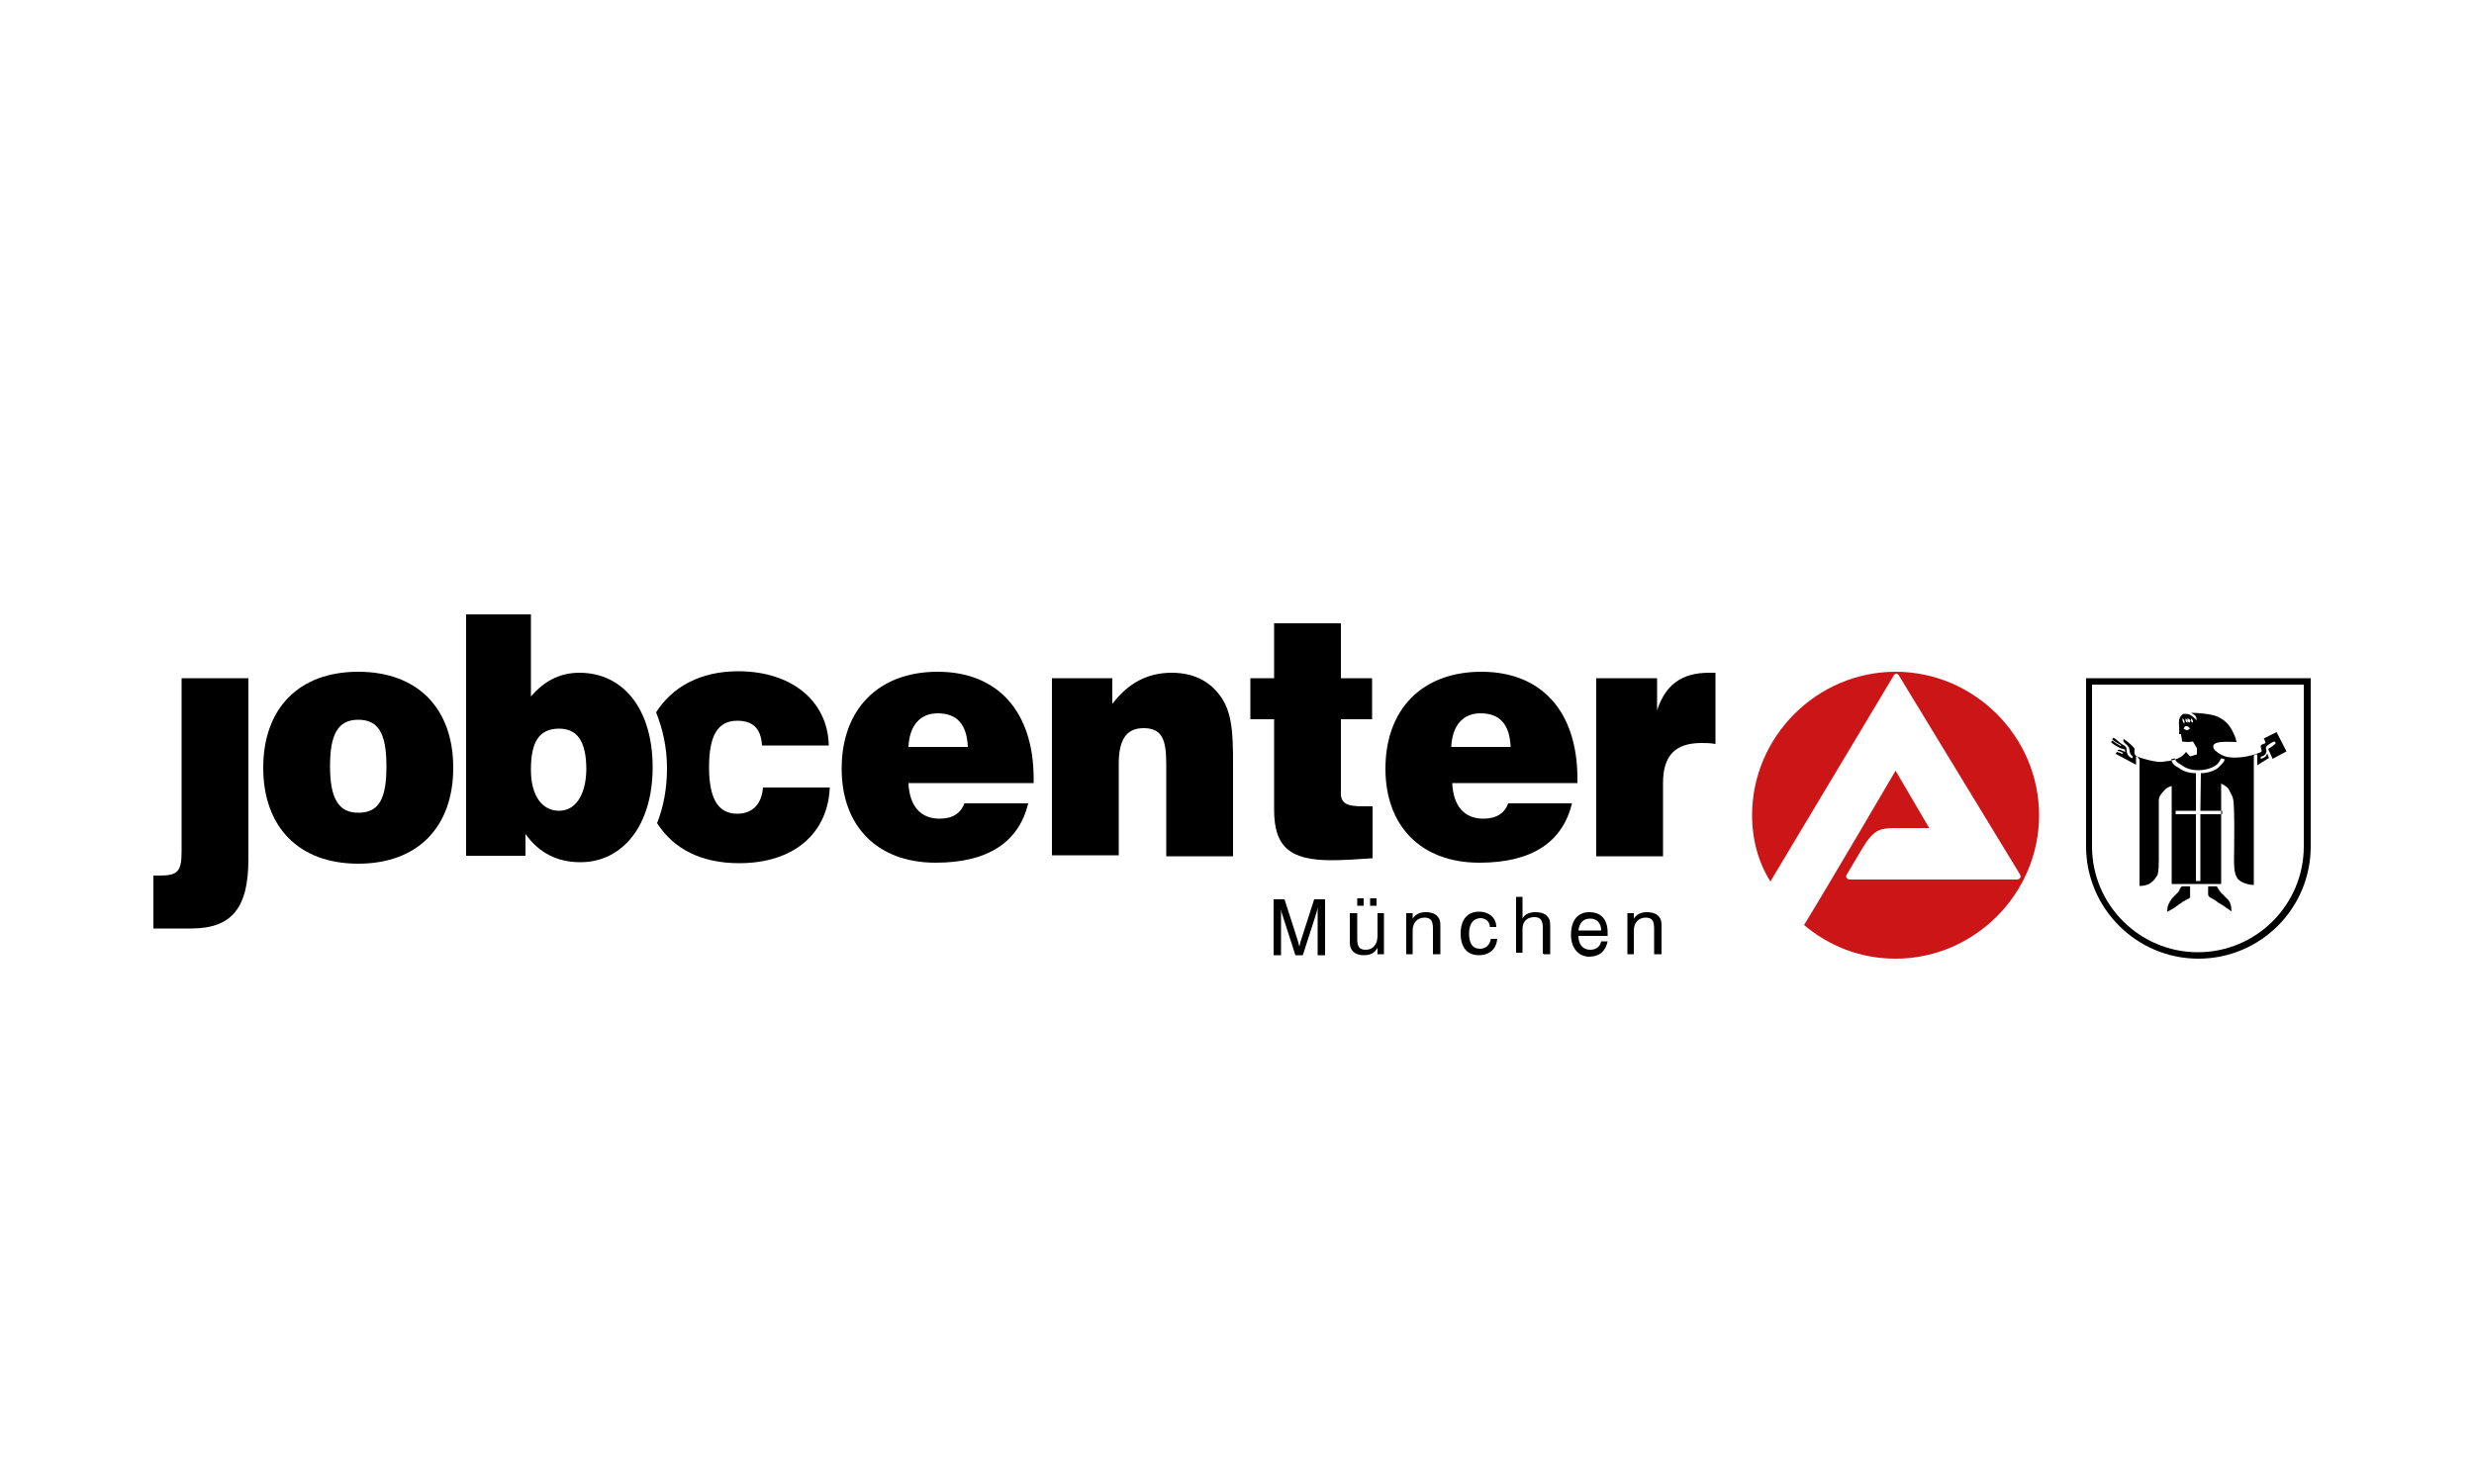
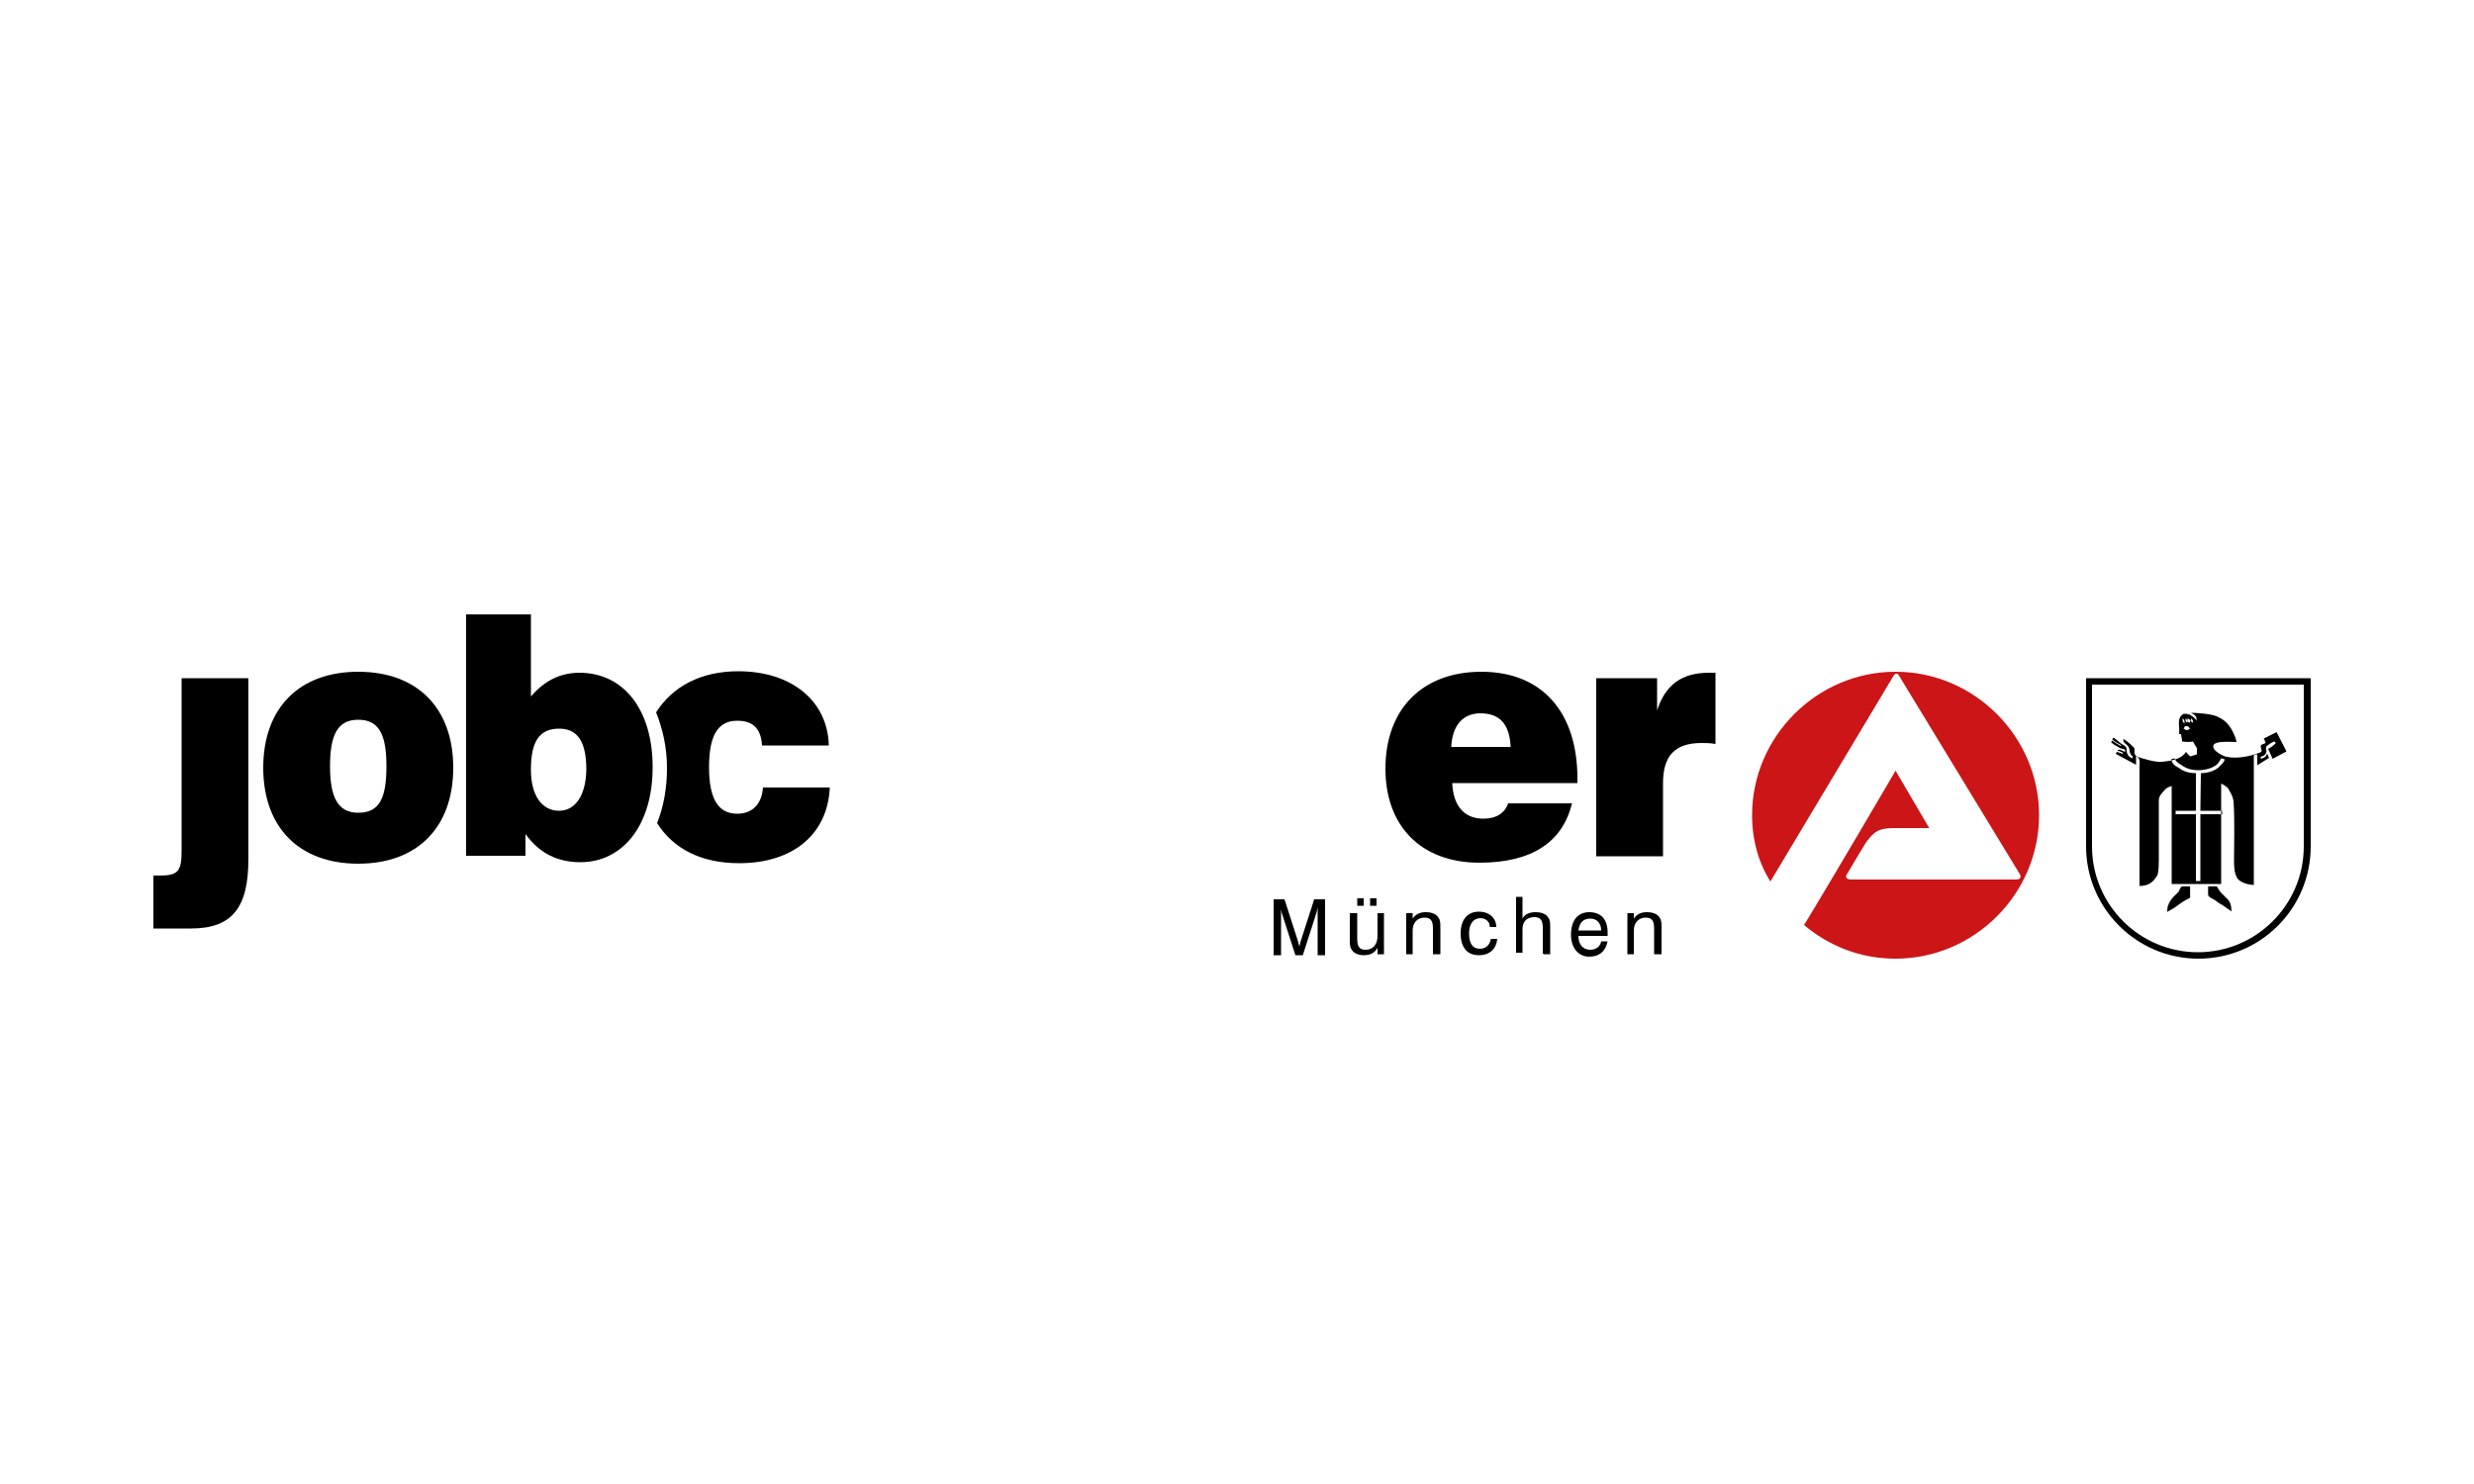
<svg xmlns="http://www.w3.org/2000/svg" version="1.1" id="Ebene_1" x="0px" y="0px" viewBox="0 0 500 300" style="enable-background:new 0 0 500 300;" xml:space="preserve">
  <style type="text/css"> .st0{fill:#CB1517;} .st1{fill:none;stroke:#1D1D1B;stroke-width:5.700000e-02;stroke-miterlimit:3.864;} </style>
  <path d="M50.2,173.7c0,9.8-3.3,14-11.6,14H31V177h1.3c3.7,0,4.4-0.9,4.4-5v-34.9h13.5V173.7z" />
  <path d="M72.4,135.8c-12,0-19.2,7.4-19.2,19.4c0,12,7.2,19.4,19.2,19.4s19.2-7.4,19.2-19.4C91.6,143.2,84.4,135.8,72.4,135.8 M72.4,164.3c-4.1,0-5.7-3.1-5.7-9.4s1.5-9.4,5.7-9.4c4.1,0,5.7,2.8,5.7,9.4C78.1,161.5,76.6,164.3,72.4,164.3" />
  <path d="M117.1,136c-3.7,0-7,1.5-9.8,4.8v-16.6H94.2v48.8h12v-4.4c2.8,3.9,6.5,5.7,11.1,5.7c8.5,0,14.6-7.4,14.6-19.2 C131.9,143.4,126,136,117.1,136 M113,163.9c-3.5,0-5.7-3.1-5.7-8.3c0-5.7,1.7-8.3,5.7-8.3c3.7,0,5.5,2.6,5.5,8.3 C118.4,160.9,116.2,163.9,113,163.9" />
-   <path d="M208.9,157.4c0-13.5-7.2-21.6-19.4-21.6c-12,0-19.4,7.6-19.4,19.6c0,11.6,7.2,19,19,19c10.5,0,16.8-4.1,18.7-12h-12.9 c-0.7,2-2.4,3.1-5,3.1c-3.9,0-6.1-2.6-6.3-7.2h25.3L208.9,157.4L208.9,157.4z M183.6,151c0.2-4.4,2.4-6.8,5.9-6.8 c3.9,0,5.9,2.2,6.1,6.8H183.6z" />
-   <path d="M212.6,137.1h12.2v5.2c3.1-4.1,7-6.3,12-6.3c4.1,0,7.4,1.5,9.6,4.4c2.6,3.3,2.8,7.6,2.8,14v18.7h-13.5v-18.7 c0-5-0.9-7.2-4.6-7.2c-3.5,0-5,2.4-5,7.2v18.5h-13.5V137.1z" />
-   <path d="M275.4,163c0.7,0,1.3,0,2,0v10.5c-3.1,0.2-5.7,0.4-8.3,0.4c-8.3,0-11.6-2.6-11.6-10.2v-18.3h-4.8v-8.3h4.8V126H271v11.1h6.3 v8.3H271v14.4C270.8,162.4,272.1,163,275.4,163" />
  <path d="M318.8,157.4c0-13.5-7.2-21.6-19.4-21.6c-12,0-19.4,7.6-19.4,19.6c0,11.6,7.2,19,19,19c10.5,0,16.8-4.1,18.7-12h-12.9 c-0.7,2-2.4,3.1-5,3.1c-3.9,0-6.1-2.6-6.3-7.2h25.3L318.8,157.4L318.8,157.4z M293.3,151c0.2-4.4,2.4-6.8,5.9-6.8 c3.9,0,5.9,2.2,6.1,6.8H293.3z" />
  <path d="M322.5,137.1h12.4v6.5c1.7-5.2,5-7.6,10.5-7.6h1.3v14.4c-1.1-0.2-2-0.2-2.8-0.2c-5.4,0-7.8,2.6-7.8,8.1v14.8h-13.5V137.1z" />
  <path d="M154.2,159.1c-0.2,3.5-2.2,5.4-5.2,5.4c-3.9,0-5.7-3.1-5.7-9.4c0-6.3,1.7-9.4,5.7-9.4c3.1,0,4.8,1.5,5,5h13.5 c-0.2-8.9-7.4-15-18.3-15c-7.6,0-13.3,3.1-16.6,8.3c1.3,3.3,2.2,7,2.2,11.3c0,4.1-0.7,7.8-2,11.1c3.3,5.2,8.9,8.1,16.6,8.1 c10.9,0,17.9-5.9,18.3-15.3h-13.5V159.1z" />
  <path d="M258.8,183.3c0,0.4,0.2,0.7,0.2,1.1l2.8,8.7h1.5l2.8-8.7c0-0.2,0.2-0.7,0.2-1.1v9.8h1.5v-11.3h-2.2l-2.8,8.7 c0,0.2-0.2,0.7-0.2,0.9c0-0.2-0.2-0.7-0.2-0.9l-2.8-8.7h-2.2v11.3h1.5v-9.8H258.8z M274.3,183.1h1.3v-1.5h-1.3V183.1z M276.9,183.1 h1.3v-1.5h-1.3V183.1z M274.1,184.6h-1.3v5v0.4c0,0.9,0,1.5,0.4,2c0.4,0.7,1.3,1.1,2.4,1.1c1.3,0,2.2-0.4,2.8-1.5v1.3h1.3v-8.3h-1.3 v4.6c0,1.7-0.9,2.8-2.4,2.8c-1.3,0-1.7-0.7-1.7-2.2v-5.2H274.1z M289.8,192.9h1.3v-5v-0.4c0-0.9,0-1.5-0.4-2 c-0.4-0.7-1.3-1.1-2.6-1.1c-1.1,0-2,0.4-2.6,1.3v-1.1h-1.3v8.3h1.3v-4.8c0-1.5,0.9-2.6,2.4-2.6c1.3,0,1.7,0.7,1.7,2.2v5.2H289.8z M301.1,187.4h1.3c0-1.7-1.3-3.1-3.5-3.1c-2.4,0-3.7,1.7-3.7,4.4c0,2.8,1.3,4.4,3.7,4.4c2.2,0,3.5-1.3,3.7-3.3h-1.3 c-0.2,1.3-1.1,2-2.2,2c-1.5,0-2.2-1.1-2.2-3.1s0.9-3.1,2.4-3.1C300.4,185.7,301.1,186.4,301.1,187.4 M312,192.9h1.3v-5v-0.4 c0-0.9,0-1.5-0.4-2c-0.4-0.7-1.3-1.1-2.6-1.1c-1.1,0-2.2,0.4-2.6,1.3v-4.4h-1.3v11.3h1.3v-4.8c0-1.5,0.9-2.4,2.4-2.4 c1.3,0,1.7,0.7,1.7,2.2v5.2H312z M323.6,190.3c-0.2,1.1-1.1,1.7-2.2,1.7c-1.5,0-2.4-1.1-2.4-2.8h5.9c0-0.2,0-0.4,0-0.7 c0-2.6-1.3-4.1-3.7-4.1c-2.2,0-3.7,1.5-3.7,4.6c0,2.6,1.5,4.4,3.7,4.4c2,0,3.3-1.1,3.7-3.1C324.9,190.3,323.6,190.3,323.6,190.3z M319,188.1c0.2-1.5,0.9-2.4,2.4-2.4c1.3,0,2.2,0.9,2.2,2.4H319z M334.5,192.9h1.3v-5v-0.4c0-0.9,0-1.5-0.4-2 c-0.4-0.7-1.3-1.1-2.6-1.1c-1.1,0-2,0.4-2.6,1.3v-1.1h-1.3v8.3h1.3v-4.8c0-1.5,0.9-2.6,2.4-2.6c1.3,0,1.7,0.7,1.7,2.2v5.2H334.5z" />
  <path class="st0" d="M354.1,164.8c0-15.9,13.1-29,29-29s29,13.1,29,29s-13.1,29-29,29c-7.2,0-13.5-2.6-18.5-6.8 c4.8-7.8,18.5-31.2,18.5-31.2l6.8,11.6c0,0-3.5,0-7,0c-3.3,0-4.1,0.7-5.7,2.8c-1.1,1.7-3.9,6.5-3.9,6.5c-0.4,0.4-0.2,1.1,0.7,1.1 h22.2h11.3c0.7,0,1.1-0.4,0.7-1.1l-24.4-40.1c-0.4-0.7-0.9-0.4-1.1,0l-24.9,41.6C355.4,174.4,354.1,169.8,354.1,164.8" />
  <path d="M465.7,138.4h-42.9v32.7c0,11.8,9.6,21.4,21.4,21.4c11.8,0,21.4-9.6,21.4-21.4v-32.7H465.7z M467,137.1v34 c0,12.6-10.2,22.7-22.7,22.7s-22.7-10.2-22.7-22.7v-34H467z" />
  <path d="M442.8,144.1c1.3,0,3.9,0.2,5.2,0.7c1.5,0.7,2.2,1.3,3.1,2.8c0.4,0.9,0.7,1.3,0.9,2.4c-1.5,0-5.4-0.4-4.6,1.3 c0,0.2,1.1,1.3,2.6,1.7c2,0.4,4.6,0,6.8-0.9c0.7-0.2-0.2-1.1,0.2-1.5c0,0,0.4-0.2,0.9-0.4c-0.2-0.4-0.2-0.7-0.4-0.9l2.6-1.3l2,3.9 l-2.8,1.5l-0.9-2c0.7-0.4,0.7-0.4,1.5-1.1c0-0.2,0-0.2-0.2-0.4c-0.4,0-1.7,0.9-1.7,1.1c-0.2,0.4,0.2,0.7,0,1.1 c-0.2,0.7-0.7,0.7-1.1,0.9c0,0.2,0,0.2,0,0.4c0.7-0.2,1.1-0.4,1.3-1.1c0.2,0.4,0.2,0.7,0.4,0.9l-2.4,1.5v-2.2c-0.2,0-0.4,0-0.7,0.2 v26.2c-0.9,0-2.6-0.4-3.3-1.3c-0.7-1.1-0.7-2.4-0.7-4.1c0-0.2,0.2-10.9-0.2-12c-0.2-0.9-0.7-1.5-0.9-2c-0.2-0.4-1.1-0.9-1.5-1.1 v20.3h-10v-19.8c-0.7,0.2-1.1,0.4-1.5,0.9c-0.7,0.7-1.1,1.3-1.1,2c0,0,0,9.6,0,12s-0.2,3.1-0.4,3.3c-0.9,1.5-2,2-3.5,2 c0-8.9,0-22.5,0-24.2c0-0.9,0.2-1.7-0.7-2c0,0.7,0,1.1,0,1.7l-4.1-2.2c0-0.2,0.2-0.2,0.2-0.4c0.7,0.2,0.7,0.2,1.1,0.4l0.2-0.2 c0,0-0.7-0.4-1.1-0.4c0-0.2,0-0.2,0.2-0.2c0.2-0.2,0.7,0.2,1.3,0.4c0-0.2,0-0.2,0-0.4c-0.2-0.2-0.7-0.2-1.1-0.4 c-0.2-0.2-0.9-0.4-1.7-1.1c0-0.2,0-0.2,0.2-0.4c0.2,0.2,1.3,0.9,1.7,1.1c0,0,0.2-0.2,0-0.2c-0.2-0.2-0.9-0.4-1.7-1.1 c0-0.2,0.2-0.2,0.2-0.4c0.7,0.4,1.1,0.9,1.7,1.3c0.4,0.2,0.7,0.4,0.9,0.7c0.2,0.4-0.2,1.7,1.3,2.2v-0.4c-0.9-0.7-0.4-1.5-0.9-2 c-0.2-0.4-1.3-0.9-0.9-1.5c0.7,0.4,2.2,1.7,2.2,2s-0.2,1.1,0.4,1.5c0.9,0.4,4.1,1.3,5.2,1.1c1.7-0.2,3.7-0.4,4.8-2 c0.2,0.2,0.7,0.9,0.9,0.9l1.3-0.4c0,0,0-1.5,0-2.8c0-2.2,0-2.6-0.2-3.3C444.1,144.9,443.9,144.7,442.8,144.1 M444.8,156.3 c1.7,0,3.3-0.7,3.9-1.5c0.4-0.4,0.9-0.9,0.9-1.3l-0.7-0.2c-0.2,0.4-0.4,0.7-0.7,1.1c-0.7,0.7-2.2,1.3-3.9,1.3 c-1.5,0-2.6-0.4-3.5-1.1c-0.7-0.4-1.1-0.7-1.3-1.3l-0.7,0.2c0.2,0.9,0.7,1.3,1.5,1.7c0.9,0.7,2,1.1,3.5,1.1v7.6h-4.1v0.7h4.1v13.5 h0.9v-13.5h4.4v-0.7h-4.4L444.8,156.3L444.8,156.3z" />
  <path d="M441.1,179.2h1.5v2.2c0,0.2-0.4,0.2-1.5,0.9c-1.3,0.9-1.7,1.3-3.1,2c0-2.2,1.7-3.3,2.2-3.9 C440.6,180,440.6,179.2,441.1,179.2" />
  <path class="st1" d="M441.1,179.2h1.5v2.2c0,0.2-0.4,0.2-1.5,0.9c-1.3,0.9-1.7,1.3-3.1,2c0-2.2,1.7-3.3,2.2-3.9 C440.6,180,440.6,179.2,441.1,179.2z" />
  <path d="M446.3,179.2h1.7c0,0,0.7,1.3,1.3,1.7c0.9,1.1,1.5,0.9,1.7,3.3c-1.1-0.7-1.5-1.1-2.6-1.7c-1.1-0.9-1.5-0.9-1.7-1.1 C446.1,181.1,446.3,180.5,446.3,179.2" />
  <path class="st1" d="M446.3,179.2h1.7c0,0,0.7,1.3,1.3,1.7c0.9,1.1,1.5,0.9,1.7,3.3c-1.1-0.7-1.5-1.1-2.6-1.7 c-1.1-0.9-1.5-0.9-1.7-1.1C446.1,181.1,446.3,180.5,446.3,179.2z" />
  <path d="M441.3,144.3c0.4,0,0.9,0,1.3,0.2c0.7,0.4,1.3,0.9,1.5,1.5c0.2,0.4,0,5.4,0,5.4l0,0c0,0-0.7-1.1-0.9-1.5c0,0-0.9,0.2-2.2,0 c0-0.7-0.2-0.9-0.2-1.5c-0.2,0-0.2,0-0.4,0C440.6,146.7,439.8,145.2,441.3,144.3 M442.8,145.2c0,0.7,0,0.7,0.4,0.9 C443.2,145.6,443.2,145.6,442.8,145.2 M442.1,145.2c0,0.7,0,0.7,0.4,0.9C442.8,145.6,442.8,145.6,442.1,145.2 M441.7,145.2 c0,0.7,0,0.7,0.4,0.9C442.1,145.6,442.1,145.6,441.7,145.2 M441.1,145.2c0,0.7,0,0.7,0.4,1.1C441.5,145.6,441.5,145.6,441.1,145.2 M441.3,147.3L441.3,147.3c0.7,0.4,0.7,0.4,1.3,0c-0.2-0.4-0.7-0.7-1.1-0.4C441.5,146.9,441.5,147.1,441.3,147.3" />
</svg>